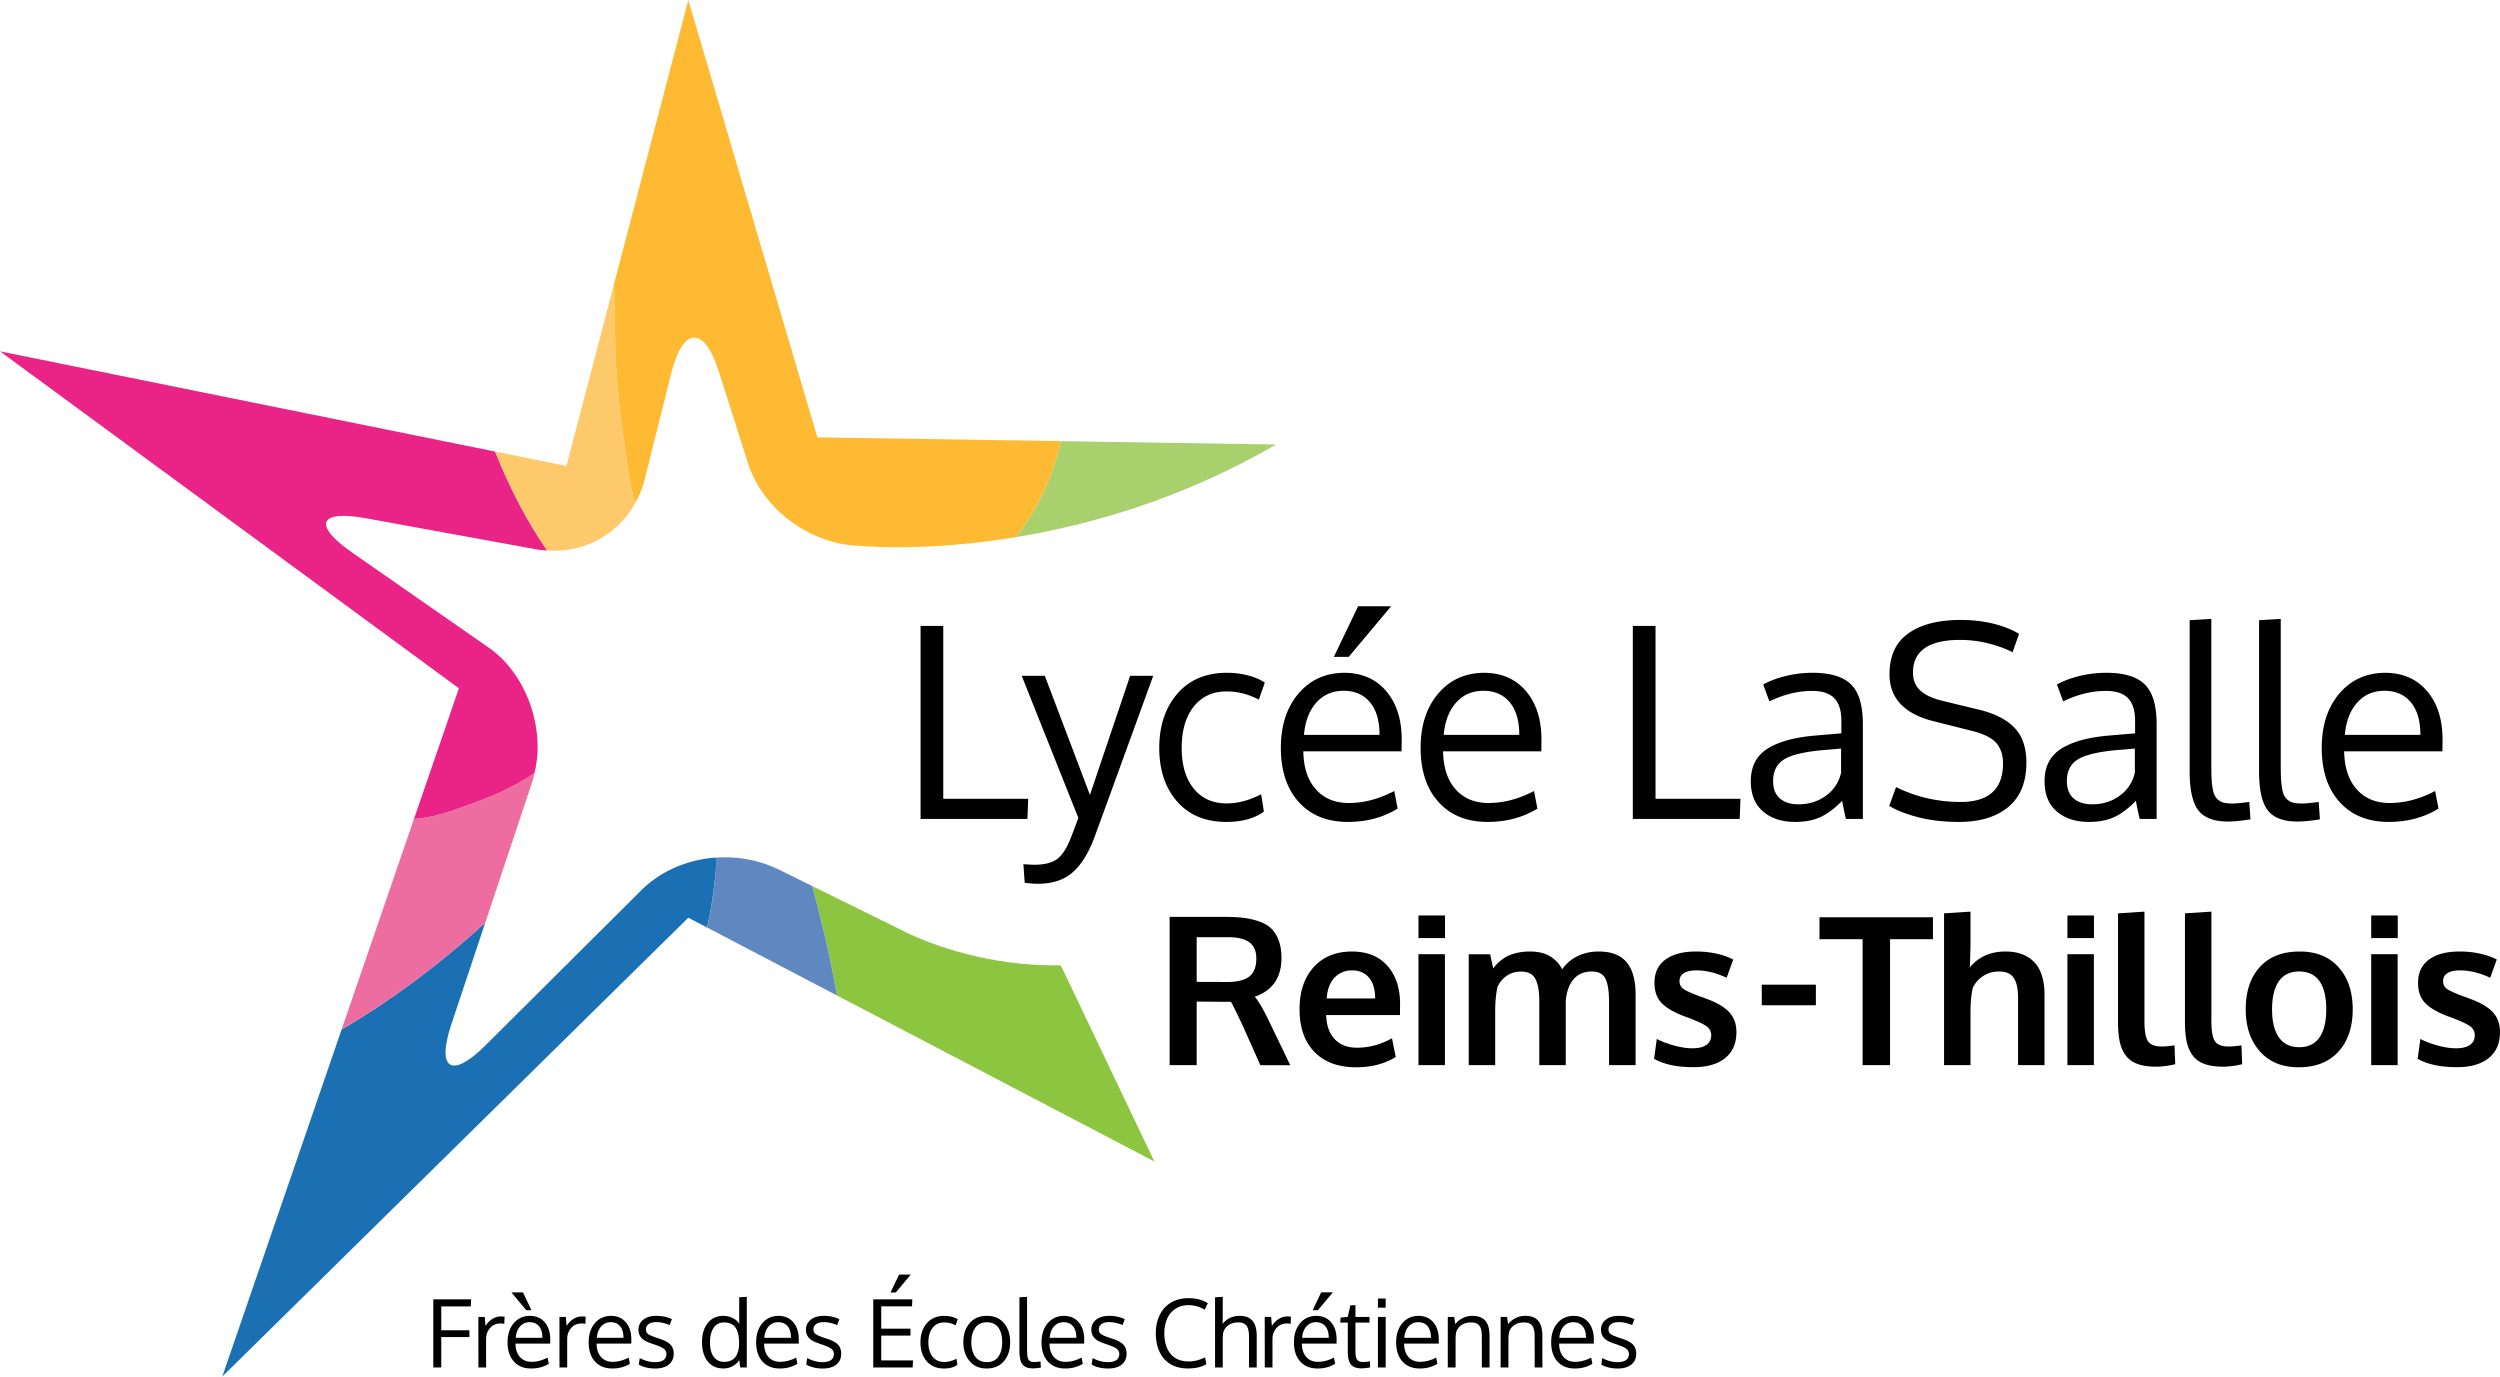
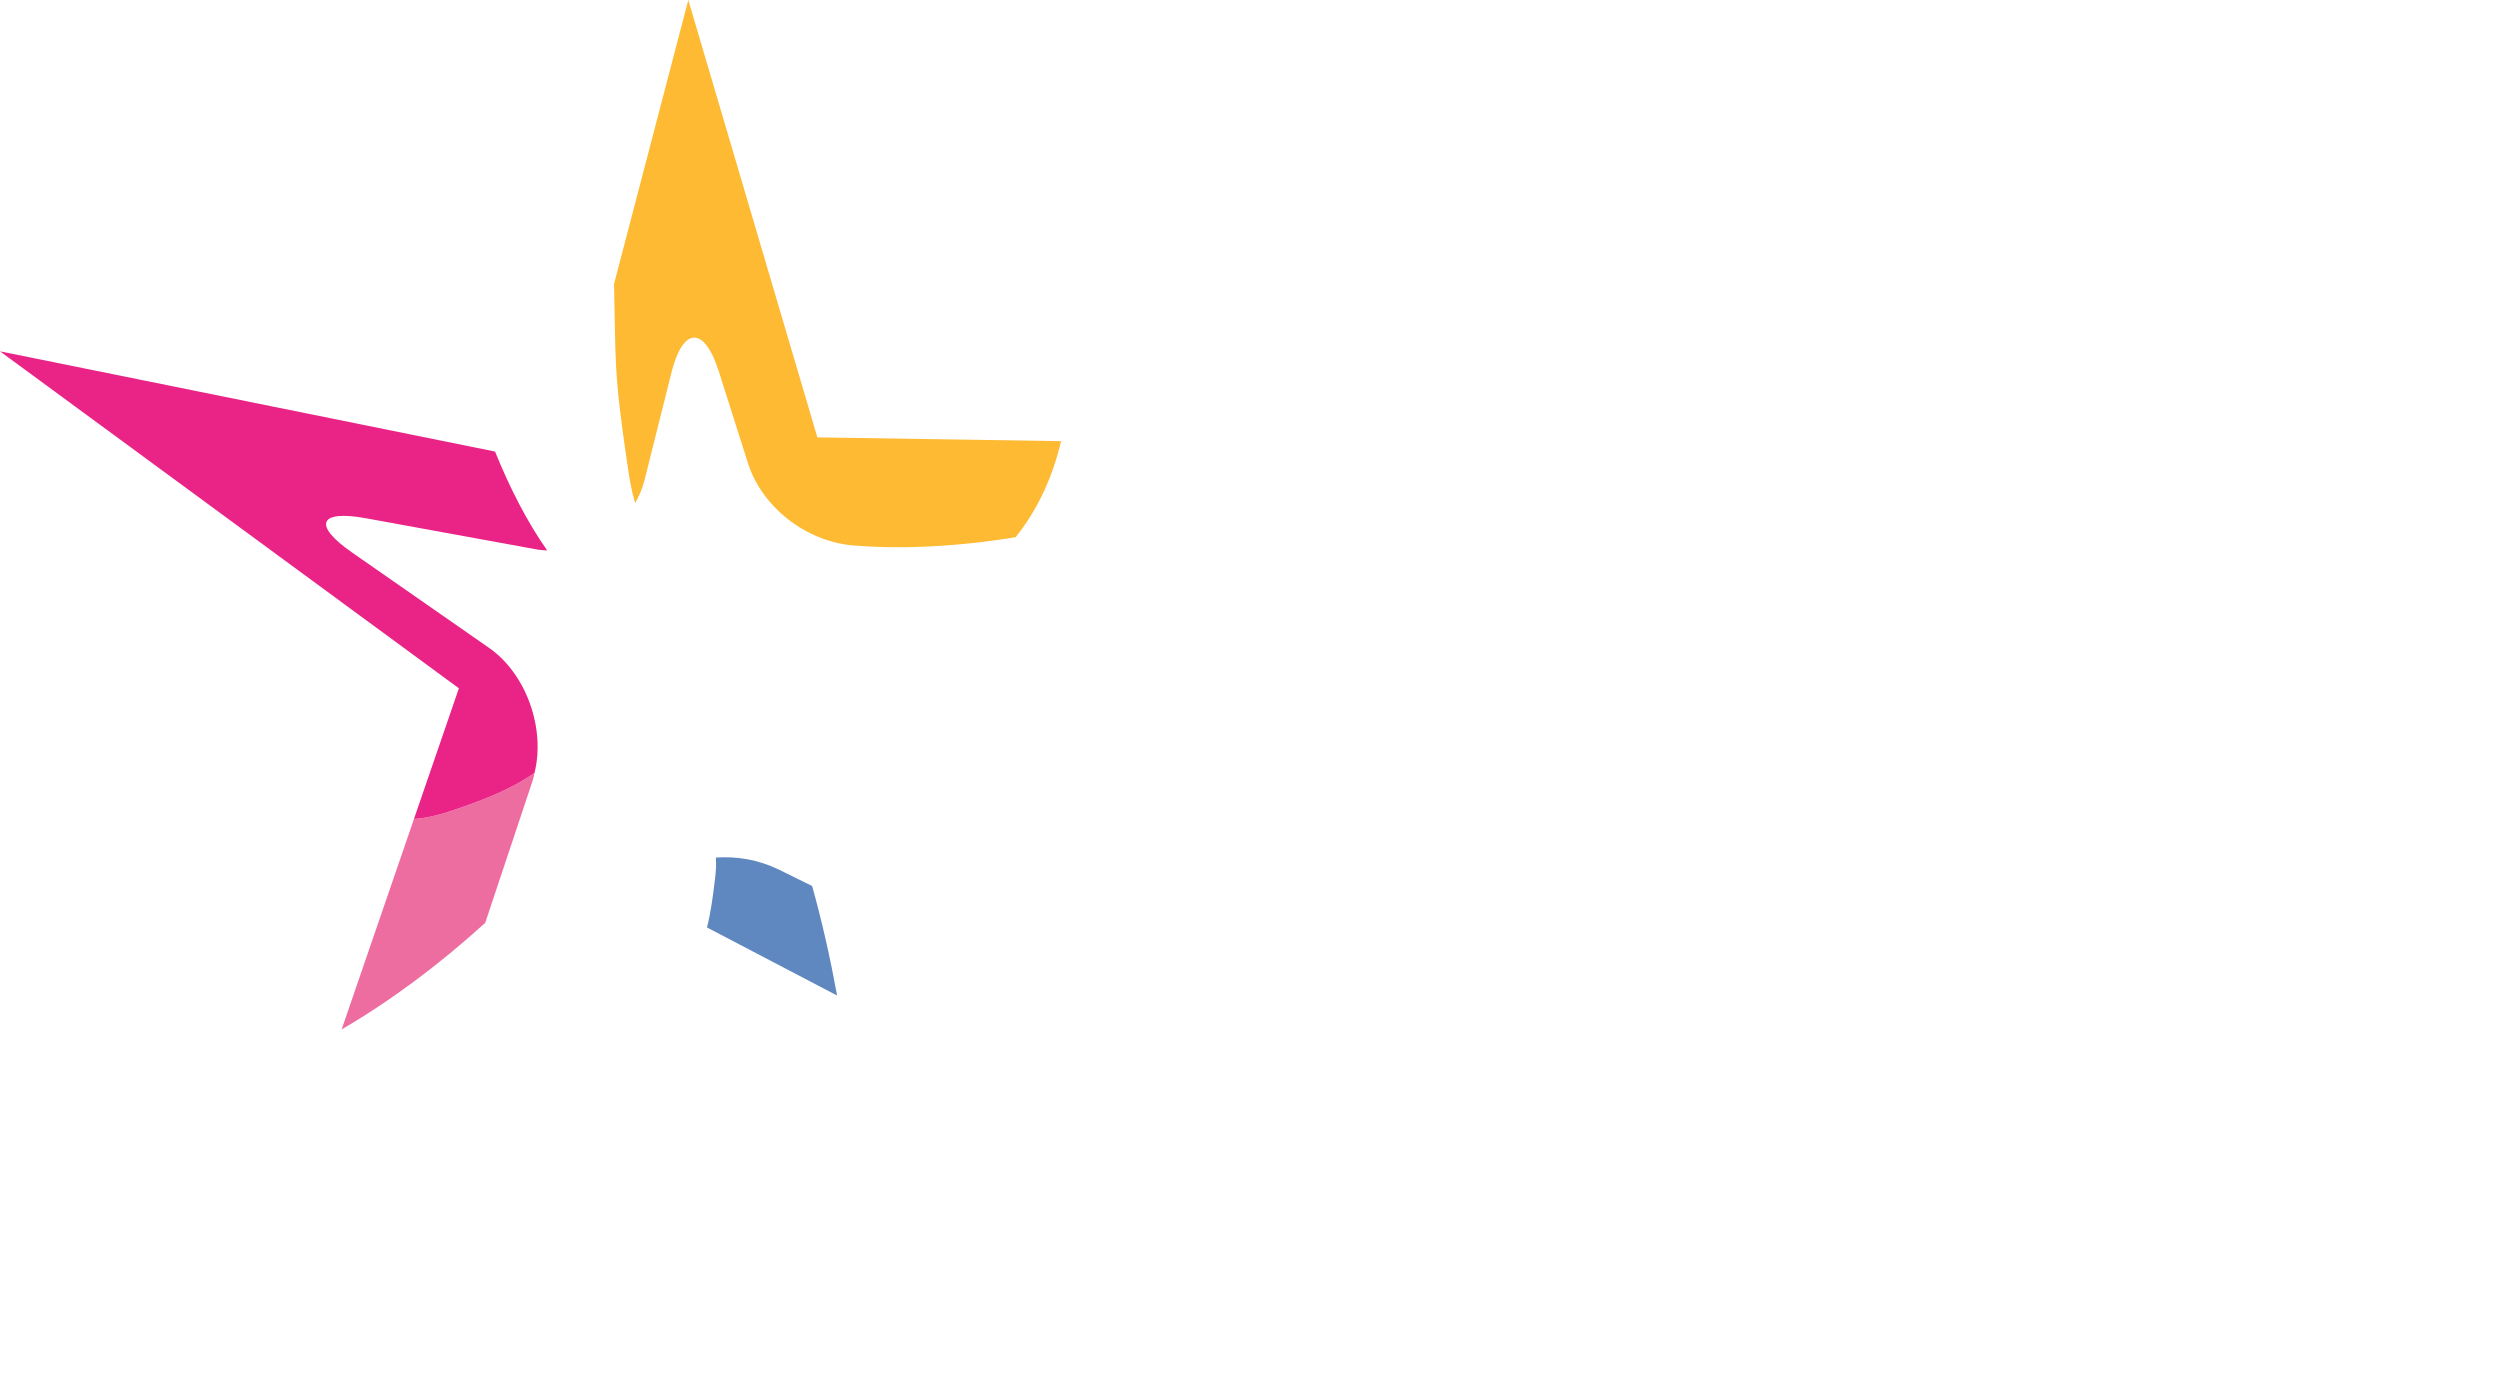
<svg xmlns="http://www.w3.org/2000/svg" width="600" height="330.368" viewBox="0 0 600 330.368">
-   <path d="M217.499 223.781l-22.582-11.138c2.445 8.783 4.43 17.699 5.988 26.286l76.145 39.833-22.46-47.081c-16.974.314-31.094-4.94-37.091-7.9z" fill="#8cc640" />
-   <path d="M254.658 105.876c-1.974 8.393-5.45 16.247-10.913 23.055 17.727-2.913 39.965-9.16 62.544-22.254l-51.631-.8z" fill="#a8d16d" />
-   <path d="M171.847 208.1c.023-.762-.01-1.525-.041-2.288-7.069.49-13.699 3.431-18.387 8.337l-36.915 36.748c-8.124 8.083-11.801 5.804-8.177-5.067l8.12-24.343C105.25 231.647 93.7 240.24 81.987 247.07l-13.611 39.596-15.025 43.703 6.579-6.477 105.263-103.644 4.484 2.346c.939-3.729 1.44-7.585 1.895-11.416.121-1.022.243-2.047.276-3.076z" fill="#1a70b2" />
  <path d="M200.904 238.929c-1.557-8.588-3.541-17.503-5.987-26.286l-8.047-3.968c-4.91-2.374-10.092-3.206-15.064-2.862.032.762.064 1.525.04 2.288-.032 1.03-.153 2.054-.275 3.077-.454 3.829-.956 7.686-1.895 11.415l26.472 13.848 4.756 2.488z" fill="#5f88c1" />
  <path d="M99.356 196.54L81.99 247.065c11.712-6.825 23.26-15.417 34.46-25.577l11.445-34.311c.182-.545.251-1.13.391-1.69-5.246 3.728-11.529 6.18-17.67 8.339-3.648 1.282-7.434 2.506-11.258 2.716z" fill="#ee6da1" />
  <path d="M117.393 155.503L84.42 132.546c-9.4-6.548-7.88-10.224 3.404-8.165l41.243 7.529c.756.137 1.504.136 2.257.195-4.803-6.838-8.95-14.948-12.516-23.732L65.786 97.637 0 84.32l110.134 80.873-3.16 9.192-7.618 22.157c3.824-.21 7.61-1.434 11.259-2.716 6.14-2.159 12.424-4.61 17.67-8.34 2.655-10.621-1.967-23.76-10.892-29.982z" fill="#ea2487" />
-   <path d="M150.284 109.492c-1.022-7.203-2.046-14.419-2.435-21.692-.152-2.825-.207-5.654-.262-8.482l-.219-11.161-11.424 43.685-17.127-3.468c3.563 8.784 7.709 16.894 12.51 23.732 8.64.686 16.877-3.654 21.116-11.352-.248-.89-.507-1.779-.71-2.683-.631-2.826-1.04-5.705-1.449-8.58z" fill="#fec96a" />
  <path d="M196.168 104.969L165.192 0l-17.824 68.157.219 11.161c.055 2.828.11 5.657.262 8.482.389 7.273 1.413 14.489 2.435 21.692.409 2.874.817 5.753 1.45 8.58.202.904.461 1.791.709 2.682.903-1.641 1.69-3.38 2.188-5.317l6.501-25.966c2.78-11.12 7.896-11.28 11.372-.363l7.008 22.053c3.47 10.925 14.789 19.615 27.14 19.855 0 0 15.058 1.536 37.09-2.084 5.465-6.809 8.94-14.663 10.916-23.056l-58.49-.907z" fill="#fdba32" />
-   <path d="M246.77 191.72h-20.386v-41.493h-5.448v46.314h25.647l.188-4.822zm14.817-.94l-10.834-28.592h-5.543l13.59 34.103c-.417 1.19-1.054 2.881-1.91 5.072-.96 2.381-2.051 4.003-3.272 4.871-1.222.864-3.012 1.299-5.37 1.299-.586 0-1.462-.043-2.632-.126l.313 4.447c1.107.167 2.161.25 3.164.25 3.34 0 6.033-.84 8.08-2.52 2.045-1.68 3.788-4.327 5.228-7.938.313-.793 5.105-13.945 14.374-39.458h-5.542l-9.646 28.592zm32.76 6.482c3.715 0 6.711-.826 8.986-2.474l-.657-4.165c-2.818 1.462-5.575 2.193-8.267 2.193-3.382 0-6.028-1.196-7.938-3.587-1.91-2.39-2.866-5.632-2.866-9.723 0-4.196.965-7.505 2.897-9.927 1.93-2.421 4.557-3.633 7.875-3.633 2.714 0 5.293.659 7.735 1.973l1.441-4.07c-.96-.71-2.27-1.284-3.93-1.723a20.099 20.099 0 0 0-5.152-.658c-5.03 0-8.992 1.665-11.884 4.995-2.891 3.33-4.347 7.668-4.368 13.012 0 5.302 1.425 9.593 4.275 12.87 2.849 3.277 6.8 4.917 11.852 4.917zm39.525-51.765h-7.924l-5.824 12.15h3.57l10.178-12.15zm-10.368 51.765c4.467 0 8.445-1.066 11.93-3.194l-.811-4.229c-3.655 1.923-7.298 2.882-10.929 2.882-3.3 0-5.925-1.09-7.875-3.272-1.955-2.183-2.96-5.226-3.021-9.13h23.578c0-.29.004-.771.016-1.44a82.98 82.98 0 0 0 .016-1.377c0-4.865-1.248-8.753-3.744-11.665-2.492-2.913-5.872-4.369-10.129-4.369-4.531.063-8.182 1.75-10.96 5.058-2.778 3.309-4.166 7.625-4.166 12.949 0 5.512 1.436 9.853 4.306 13.028 2.872 3.172 6.802 4.76 11.79 4.76zm-7.576-28.638c1.692-1.89 3.873-2.834 6.542-2.834 2.674 0 4.778.914 6.313 2.74 1.535 1.828 2.302 4.442 2.302 7.844H312.95c.295-3.277 1.285-5.86 2.977-7.75zm41.12 28.638c4.466 0 8.444-1.066 11.93-3.194l-.814-4.229c-3.653 1.923-7.296 2.882-10.929 2.882-3.297 0-5.922-1.09-7.875-3.272-1.953-2.183-2.958-5.226-3.021-9.13h23.58c0-.29.004-.771.014-1.44a82.98 82.98 0 0 0 .016-1.377c0-4.865-1.248-8.753-3.742-11.665-2.494-2.913-5.872-4.369-10.13-4.369-4.53.063-8.183 1.75-10.96 5.058s-4.166 7.625-4.166 12.949c0 5.512 1.436 9.853 4.306 13.028 2.871 3.172 6.8 4.76 11.79 4.76zm-7.58-28.638c1.693-1.89 3.874-2.834 6.546-2.834 2.673 0 4.775.914 6.31 2.74 1.535 1.828 2.302 4.442 2.302 7.844h-18.132c.293-3.277 1.285-5.86 2.975-7.75zm47.86-18.397h-5.451v46.314h25.648l.187-4.822h-20.385v-41.492zm33.542 47.035c2.254 0 4.217-.365 5.887-1.096 1.67-.731 3.455-2.046 5.355-3.946.293 1.545.596 2.986.909 4.321h4.07v-22.734c0-4.488-.944-7.667-2.834-9.536-1.89-1.868-4.974-2.803-9.253-2.803-2.173 0-4.307.257-6.405.768-2.098.512-3.91 1.195-5.432 2.05.02.043.25.664.688 1.864a77.5 77.5 0 0 0 .814 2.176c3.445-1.67 6.858-2.505 10.24-2.505 2.421 0 4.196.585 5.325 1.754 1.127 1.17 1.69 2.964 1.69 5.386V176c-.688.062-1.728.151-3.116.266-1.389.115-2.427.203-3.115.266-5.01.418-8.847 1.472-11.509 3.163-2.661 1.69-3.992 4.289-3.992 7.797 0 3.152.976 5.569 2.928 7.249 1.95 1.682 4.536 2.522 7.75 2.522zm-2.647-15.032c1.785-1.086 4.943-1.826 9.473-2.223.355-.02 1.112-.083 2.272-.188 1.159-.104 1.789-.156 1.894-.156v5.792c-.544 2.318-1.76 4.16-3.65 5.527-1.887 1.37-4.074 2.052-6.56 2.052-1.898 0-3.393-.469-4.477-1.41-1.086-.939-1.628-2.326-1.628-4.164 0-2.4.891-4.143 2.676-5.23zm42.325 10.24c-5.51 0-10.678-1.19-15.5-3.57l-1.628 4.51c1.69 1.043 3.982 1.946 6.874 2.71 2.89.76 6.193 1.142 9.911 1.142 4.968 0 8.897-1.195 11.789-3.586s4.338-5.945 4.338-10.662c0-3.633-.972-6.436-2.912-8.409-1.943-1.973-4.792-3.407-8.55-4.306l-8.798-2.13c-2.319-.563-4.055-1.382-5.214-2.457-1.16-1.075-1.74-2.5-1.74-4.275 0-5.24 3.78-7.86 11.338-7.86 2.358 0 4.69.303 6.999.909 2.306.605 4.16 1.294 5.557 2.066l1.567-4.415c-1.65-1.023-3.696-1.838-6.139-2.443-2.441-.605-5.063-.908-7.86-.908-5.344 0-9.53 1.07-12.558 3.21-3.027 2.14-4.539 5.413-4.539 9.817 0 5.742 3.518 9.499 10.553 11.274l9.206 2.317c2.84.71 4.796 1.686 5.872 2.928 1.075 1.242 1.612 2.864 1.612 4.87 0 6.179-3.393 9.268-10.178 9.268zm42.972 4.071h4.07v-22.734c0-4.488-.944-7.667-2.834-9.536-1.89-1.868-4.974-2.803-9.253-2.803-2.173 0-4.307.257-6.405.768-2.098.512-3.91 1.195-5.432 2.05.02.043.25.664.688 1.864a77.5 77.5 0 0 0 .814 2.176c3.445-1.67 6.858-2.505 10.24-2.505 2.421 0 4.196.585 5.325 1.754 1.127 1.17 1.69 2.964 1.69 5.386V176a436.9 436.9 0 0 1-3.115.266c-1.39.115-2.428.203-3.116.266-5.01.418-8.847 1.472-11.508 3.163-2.662 1.69-3.993 4.289-3.993 7.797 0 3.152.976 5.569 2.928 7.249 1.951 1.682 4.536 2.522 7.75 2.522 2.254 0 4.217-.365 5.887-1.096 1.67-.731 3.455-2.046 5.355-3.946.293 1.545.596 2.986.909 4.321zm-1.16-11.086c-.542 2.318-1.758 4.16-3.648 5.527-1.888 1.37-4.075 2.052-6.561 2.052-1.898 0-3.392-.469-4.477-1.41-1.086-.939-1.627-2.326-1.627-4.164 0-2.4.89-4.143 2.675-5.23 1.785-1.086 4.944-1.826 9.473-2.223.355-.02 1.113-.083 2.272-.188 1.159-.104 1.789-.156 1.894-.156v5.792zm22.33 11.712c1.463 0 3.268-.177 5.418-.53l-.28-4.167c-1.963.25-3.28.376-3.946.376-.816 0-1.498-.057-2.052-.172s-1.027-.345-1.425-.688a3.722 3.722 0 0 1-.907-1.143c-.21-.418-.378-1.04-.503-1.864a22.365 22.365 0 0 1-.234-2.52c-.03-.856-.046-1.995-.046-3.415v-34.508l-5.198.313v36.263c0 4.446.692 7.566 2.082 9.363 1.387 1.796 3.752 2.692 7.092 2.692zm16.664 0c1.462 0 3.267-.177 5.418-.53l-.28-4.167c-1.963.25-3.28.376-3.946.376-.816 0-1.499-.057-2.052-.172a3.11 3.11 0 0 1-1.426-.688 3.72 3.72 0 0 1-.906-1.143c-.21-.418-.378-1.04-.503-1.864a22.365 22.365 0 0 1-.234-2.52 100.76 100.76 0 0 1-.047-3.415v-34.508l-5.198.313v36.263c0 4.446.693 7.566 2.082 9.363 1.388 1.796 3.752 2.692 7.092 2.692zm21.956.095c4.467 0 8.445-1.066 11.93-3.194l-.813-4.229c-3.653 1.923-7.296 2.882-10.929 2.882-3.297 0-5.922-1.09-7.875-3.272-1.953-2.183-2.959-5.226-3.021-9.13h23.58c0-.29.004-.771.014-1.44.012-.667.016-1.127.016-1.377 0-4.865-1.248-8.753-3.742-11.665-2.494-2.913-5.872-4.369-10.13-4.369-4.53.063-8.183 1.75-10.96 5.058s-4.166 7.625-4.166 12.949c0 5.512 1.436 9.853 4.306 13.028 2.871 3.172 6.8 4.76 11.79 4.76zm-7.578-28.638c1.692-1.89 3.873-2.834 6.545-2.834 2.673 0 4.775.914 6.31 2.74 1.535 1.828 2.302 4.442 2.302 7.844h-18.132c.293-3.277 1.285-5.86 2.975-7.75zM304.376 244.69c-1.292-2.665-2.374-4.49-3.246-5.476 4.279-1.484 6.42-4.586 6.42-9.301 0-1.6-.215-2.985-.643-4.156-.428-1.17-1.01-2.118-1.743-2.845-.735-.727-1.697-1.305-2.883-1.733a17.225 17.225 0 0 0-3.755-.884c-1.316-.162-2.87-.243-4.664-.243h-13.154v35.587h6.493v-15.262l5.498.048c1.551 0 2.463.009 2.739.025.37.614 1.34 2.584 2.906 5.91l4.142 9.28h7.17l-5.28-10.95zm-9.932-9.012l-3.634-.012-3.61-.012v-10.731h7.535c2.293 0 3.997.41 5.11 1.234 1.115.824 1.673 2.108 1.673 3.853 0 1.985-.55 3.427-1.648 4.323-1.099.897-2.907 1.345-5.426 1.345zm31.253 15.771c-2.278 0-4.067-.682-5.367-2.048-1.296-1.365-1.979-3.291-2.044-5.777h17.706c0-.29.004-.743.012-1.357s.012-1.058.012-1.333c0-3.794-1.014-6.84-3.037-9.131-2.027-2.294-4.875-3.441-8.542-3.441-3.877.016-6.934 1.276-9.18 3.778-2.245 2.504-3.368 5.872-3.368 10.103 0 4.344 1.192 7.748 3.574 10.21 2.383 2.463 5.711 3.695 9.992 3.695 3.683 0 6.858-.824 9.52-2.472l-.897-4.505c-2.678 1.519-5.473 2.278-8.38 2.278zm-5.367-16.861c1.123-1.131 2.5-1.697 4.131-1.697 1.745 0 3.11.582 4.096 1.745.985 1.163 1.478 2.827 1.478 4.99h-11.627c.161-2.227.803-3.908 1.922-5.038zm20.1-9.449h6.371v-5.426h-6.37v5.426zm0 30.5h6.347v-26.623h-6.347v26.623zm21.175-21.44c.97-.678 2.124-1.017 3.465-1.017 1.646 0 2.785.582 3.415 1.745.63 1.163.945 2.932.945 5.305v15.407h6.347v-15.577c.161-1.387.468-2.575.92-3.56 1.083-2.23 2.86-3.344 5.33-3.344 1.615 0 2.71.577 3.283 1.732.572 1.156.86 3.034.86 5.632v15.117h6.371v-17.005c0-3.392-.714-5.95-2.144-7.68-1.43-1.728-3.671-2.592-6.723-2.592-1.857 0-3.545.372-5.062 1.115a9.553 9.553 0 0 0-3.707 3.172c-.517-1.145-1.41-2.147-2.676-3.003-1.268-.856-2.96-1.284-5.077-1.284-.985 0-1.908.089-2.772.267-.865.177-1.592.395-2.181.654a8.32 8.32 0 0 0-1.672.981c-.525.396-.937.751-1.234 1.066-.3.315-.61.675-.933 1.077l-.727-3.39h-5.135v26.622h6.347v-12.911c0-2.278.184-4.231.557-5.863a6.443 6.443 0 0 1 2.203-2.665zm48.042 5.548a20.46 20.46 0 0 0-.824-.315 11.07 11.07 0 0 0-.63-.218c-2.019-.741-3.376-1.343-4.069-1.803-.694-.46-1.042-1.103-1.042-1.927 0-.872.36-1.522 1.079-1.95.717-.429 1.714-.643 2.99-.643 2.294 0 4.707.59 7.244 1.77l1.575-4.385c-2.569-1.276-5.547-1.914-8.94-1.914-3.132 0-5.575.646-7.328 1.939s-2.627 3.148-2.627 5.57c0 2.004.541 3.59 1.621 4.76 1.083 1.172 2.852 2.234 5.307 3.187.208.08.669.25 1.38.509 2.067.791 3.469 1.452 4.204 1.985.735.533 1.102 1.26 1.102 2.18-.016 1.018-.416 1.79-1.2 2.315-.783.525-1.877.787-3.283.787-1.357 0-2.857-.23-4.505-.69-1.648-.46-3.005-.982-4.069-1.563l-.654 4.772c2.356 1.34 5.499 2.01 9.422 2.01 3.296 0 5.838-.726 7.631-2.18 1.793-1.454 2.698-3.512 2.714-6.177 0-1.987-.573-3.597-1.72-4.832-1.147-1.236-2.94-2.298-5.378-3.187zm27.029-14.341h10.345v30.233h6.59v-30.233h10.294v-5.257h-27.229v5.257zm44.625 2.956c-3.568 0-6.411 1.26-8.525 3.778l.072-2.579c.049-1.688.073-2.718.073-3.09v-7.679l-6.349.412v36.435h6.35v-12.815c0-2.39.193-4.327.58-5.813.548-1.131 1.372-2.056 2.47-2.775 1.099-.719 2.359-1.078 3.78-1.078 1.662 0 2.842.509 3.536 1.527.695 1.017 1.042 2.617 1.042 4.795v16.16h6.347v-16.862c0-3.536-.82-6.155-2.46-7.86-1.637-1.704-3.943-2.556-6.916-2.556zm14.879 27.277h6.347v-26.623h-6.347v26.623zm0-30.5h6.37v-5.426h-6.37v5.426zm22.629 26.02c-1.632 0-2.73-.425-3.296-1.273-.565-.848-.846-2.468-.846-4.856v-26.238l-6.347.412v25.947c0 1.92.135 3.528.41 4.82s.76 2.407 1.454 3.342c.695.937 1.644 1.62 2.847 2.048 1.204.428 2.716.642 4.542.642.452 0 .945-.029 1.478-.085.533-.057.973-.113 1.32-.17.348-.056.711-.125 1.09-.206.379-.08.576-.12.593-.12l-.168-4.53c-1.244.177-2.27.266-3.077.266zm16.065 0c-1.631 0-2.73-.425-3.295-1.273-.566-.848-.846-2.468-.846-4.856v-26.238l-6.347.412v25.947c0 1.92.135 3.528.41 4.82.274 1.292.76 2.407 1.454 3.342.694.937 1.643 1.62 2.847 2.048 1.204.428 2.716.642 4.542.642.452 0 .945-.029 1.478-.085.533-.057.973-.113 1.32-.17.348-.056.711-.125 1.09-.206.378-.08.576-.12.592-.12l-.167-4.53c-1.244.177-2.27.266-3.078.266zm17.058-22.797c-4.12 0-7.308 1.24-9.57 3.718-2.262 2.48-3.39 5.868-3.39 10.163 0 4.166 1.128 7.526 3.39 10.076 2.262 2.553 5.361 3.829 9.303 3.829 4.101 0 7.292-1.256 9.568-3.768 2.278-2.51 3.416-5.89 3.416-10.137 0-4.198-1.126-7.563-3.38-10.09-2.251-2.527-5.365-3.791-9.337-3.791zm4.747 20.615c-1.082 1.567-2.698 2.35-4.844 2.35-2.165 0-3.797-.783-4.893-2.35-1.099-1.567-1.648-3.802-1.648-6.71 0-2.956.545-5.212 1.636-6.77 1.088-1.56 2.708-2.34 4.856-2.34 2.18 0 3.81.776 4.893 2.327 1.083 1.551 1.624 3.803 1.624 6.759 0 2.924-.541 5.167-1.624 6.734zm12.407 6.662h6.347v-26.623h-6.347v26.623zm0-30.5h6.371v-5.426h-6.371v5.426zm29.194 17.795c-1.147-1.236-2.94-2.298-5.378-3.187-.194-.08-.468-.186-.824-.315a11.07 11.07 0 0 0-.63-.218c-2.02-.741-3.376-1.343-4.069-1.803-.694-.46-1.042-1.103-1.042-1.927 0-.872.36-1.522 1.078-1.95.717-.429 1.715-.643 2.991-.643 2.294 0 4.707.59 7.243 1.77l1.576-4.385c-2.569-1.276-5.548-1.914-8.94-1.914-3.132 0-5.575.646-7.328 1.939-1.753 1.292-2.627 3.148-2.627 5.57 0 2.004.54 3.59 1.621 4.76 1.083 1.172 2.851 2.234 5.307 3.187.208.08.668.25 1.38.509 2.067.791 3.468 1.452 4.203 1.985.735.533 1.103 1.26 1.103 2.18-.016 1.018-.416 1.79-1.2 2.315-.783.525-1.877.787-3.283.787-1.357 0-2.857-.23-4.505-.69s-3.005-.982-4.069-1.563l-.654 4.772c2.356 1.34 5.498 2.01 9.422 2.01 3.296 0 5.838-.726 7.631-2.18 1.793-1.454 2.698-3.512 2.714-6.177 0-1.987-.573-3.597-1.72-4.832zm-175.455-1.677h12.985v-4.943h-12.985v4.943zm-318.835 86.93h1.914v-7.297h6.755v-1.626h-6.755v-5.736h7.086l.078-1.693h-9.078v16.353zm14.133-11.608a5.15 5.15 0 0 0-1.604 1.658l-.176-2.177h-1.537c0 .64.003 4.683.011 12.128h1.846v-6.811c0-1.06.323-1.951.968-2.67.644-.719 1.483-1.078 2.515-1.078.25 0 .545.03.884.089l.067-1.703a5.674 5.674 0 0 0-.907-.066c-.73 0-1.42.21-2.067.63zm9.432-2.123l-2.046-4.279h-2.764l3.571 4.28h1.239zm-.398 1.35c-1.6.022-2.89.615-3.87 1.784-.98 1.168-1.471 2.692-1.471 4.572 0 1.947.507 3.48 1.52 4.6 1.014 1.121 2.402 1.68 4.163 1.68 1.577 0 2.982-.375 4.213-1.128l-.287-1.493c-1.29.679-2.577 1.018-3.859 1.018-1.165 0-2.092-.386-2.78-1.155-.69-.771-1.046-1.846-1.068-3.223h8.326c0-.103 0-.273.005-.509s.006-.398.006-.486c0-1.717-.441-3.09-1.322-4.12-.88-1.028-2.072-1.54-3.576-1.54zm-3.383 5.262c.103-1.157.453-2.07 1.05-2.736.596-.669 1.367-1.002 2.31-1.002.944 0 1.687.323 2.228.967.542.646.813 1.57.813 2.77h-6.401zm13.811-4.49a5.15 5.15 0 0 0-1.603 1.659l-.177-2.177h-1.537c0 .64.003 4.683.011 12.128h1.846v-6.811c0-1.06.323-1.951.968-2.67.644-.719 1.483-1.078 2.515-1.078.25 0 .546.03.885.089l.066-1.703a5.675 5.675 0 0 0-.906-.066c-.73 0-1.42.21-2.068.63zm9.035-.773c-1.6.023-2.89.616-3.87 1.785-.98 1.168-1.47 2.692-1.47 4.572 0 1.947.506 3.48 1.52 4.6s2.4 1.68 4.163 1.68c1.577 0 2.981-.375 4.212-1.128l-.287-1.493c-1.29.679-2.576 1.018-3.859 1.018-1.165 0-2.092-.386-2.78-1.155-.69-.771-1.045-1.846-1.067-3.223h8.325c0-.103.001-.273.005-.509s.006-.398.006-.486c0-1.717-.44-3.09-1.321-4.12-.88-1.028-2.073-1.54-3.577-1.54zm-3.383 5.263c.103-1.157.453-2.07 1.05-2.736.597-.669 1.367-1.002 2.311-1.002.943 0 1.686.323 2.228.967.542.646.812 1.57.812 2.77h-6.4zm15.093.242c-.369-.117-.675-.22-.918-.309-.95-.325-1.584-.612-1.901-.862-.317-.25-.476-.612-.476-1.085 0-.55.22-.981.657-1.286.44-.307 1.045-.46 1.82-.46.994 0 2.064.236 3.207.709l.54-1.416c-1.127-.531-2.376-.796-3.747-.796-1.327 0-2.372.313-3.135.94-.763.625-1.144 1.415-1.144 2.366.007.781.237 1.434.69 1.957s1.211.96 2.273 1.314l.918.321c1.12.384 1.872.731 2.256 1.04.382.31.574.733.574 1.273-.051 1.266-.976 1.9-2.775 1.9-1.187 0-2.395-.327-3.626-.984l-.232 1.56c.434.28 1 .508 1.696.686a9.328 9.328 0 0 0 2.284.264c1.34 0 2.406-.307 3.195-.922.789-.616 1.19-1.485 1.205-2.605 0-.921-.255-1.652-.762-2.195-.51-.542-1.376-1.012-2.6-1.41zm19.076-4.62l.033 1.05c-.354-.59-.886-1.06-1.598-1.41a5.06 5.06 0 0 0-2.271-.525c-1.548 0-2.783.576-3.705 1.73-.92 1.154-1.382 2.666-1.382 4.538 0 1.961.453 3.512 1.36 4.65.907 1.138 2.16 1.707 3.76 1.707.818 0 1.559-.18 2.222-.541a4.349 4.349 0 0 0 1.592-1.46l.243 1.759h1.57v-16.95l-1.824.11v5.342zm-.912 8.988c-.594.781-1.499 1.171-2.714 1.171-.76 0-1.398-.206-1.914-.618-.516-.414-.89-.965-1.121-1.658-.233-.692-.349-1.512-.349-2.455 0-.67.068-1.289.205-1.852a5.225 5.225 0 0 1 .602-1.498 2.853 2.853 0 0 1 1.051-1.018c.434-.242.936-.364 1.503-.364 1.276 0 2.198.414 2.77 1.244.571.828.857 2.062.857 3.698 0 1.452-.297 2.568-.89 3.35zm10.322-9.873c-1.6.023-2.89.616-3.87 1.785-.98 1.168-1.47 2.692-1.47 4.572 0 1.947.506 3.48 1.52 4.6 1.014 1.121 2.4 1.68 4.163 1.68 1.577 0 2.981-.375 4.212-1.128l-.287-1.493c-1.29.679-2.576 1.018-3.859 1.018-1.165 0-2.092-.386-2.78-1.155-.69-.771-1.045-1.846-1.068-3.223h8.326c0-.103.001-.273.005-.509s.006-.398.006-.486c0-1.717-.44-3.09-1.321-4.12-.88-1.028-2.073-1.54-3.577-1.54zm-3.383 5.263c.103-1.157.453-2.07 1.05-2.736.597-.669 1.367-1.002 2.311-1.002.943 0 1.686.323 2.228.967.542.646.812 1.57.812 2.77h-6.401zm15.094.242c-.369-.117-.675-.22-.918-.309-.95-.325-1.584-.612-1.901-.862s-.476-.612-.476-1.085c0-.55.22-.981.657-1.286.44-.307 1.045-.46 1.82-.46.994 0 2.063.236 3.206.709l.542-1.416c-1.128-.531-2.377-.796-3.748-.796-1.327 0-2.372.313-3.135.94-.763.625-1.144 1.415-1.144 2.366.007.781.237 1.434.69 1.957s1.21.96 2.273 1.314l.918.321c1.12.384 1.872.731 2.255 1.04.383.31.575.733.575 1.273-.051 1.266-.976 1.9-2.776 1.9-1.186 0-2.395-.327-3.625-.984l-.233 1.56c.435.28 1.001.508 1.697.686a9.328 9.328 0 0 0 2.284.264c1.34 0 2.406-.307 3.195-.922.789-.616 1.19-1.485 1.205-2.605 0-.921-.255-1.652-.763-2.195-.508-.542-1.375-1.012-2.598-1.41zm12.972-.761h7.021v-1.67h-7.021v-5.351h7.385l.078-1.693h-9.377v16.353h9.454l.089-1.692h-7.63v-5.947zm7.076-14.64h-2.797l-2.057 4.29h1.26l3.594-4.29zm8.04 11.477c.958 0 1.868.233 2.73.697l.51-1.438c-.34-.25-.802-.454-1.389-.607a7.06 7.06 0 0 0-1.818-.233c-1.777 0-3.176.588-4.196 1.763-1.021 1.175-1.535 2.708-1.543 4.594 0 1.872.504 3.387 1.51 4.544 1.006 1.157 2.4 1.736 4.184 1.736 1.312 0 2.37-.29 3.174-.874l-.232-1.47c-.996.517-1.968.773-2.92.773-1.194 0-2.128-.42-2.802-1.264-.675-.844-1.012-1.989-1.012-3.435 0-1.48.341-2.65 1.023-3.503.681-.856 1.608-1.283 2.78-1.283zm10.262-1.58c-1.762 0-3.147.58-4.157 1.746-1.01 1.165-1.516 2.69-1.516 4.578 0 1.85.504 3.364 1.51 4.543 1.007 1.18 2.36 1.77 4.064 1.77 1.769 0 3.154-.584 4.157-1.753 1.002-1.168 1.503-2.692 1.503-4.572 0-1.872-.494-3.393-1.481-4.562-.988-1.167-2.348-1.75-4.08-1.75zm2.725 9.805c-.615.862-1.528 1.295-2.736 1.295-1.224 0-2.154-.435-2.792-1.299-.637-.866-.956-2.02-.956-3.457 0-1.458.317-2.623.95-3.493.634-.869 1.556-1.305 2.764-1.305 1.246 0 2.173.426 2.781 1.278.609.85.913 2.018.913 3.5 0 1.458-.308 2.619-.924 3.481zm8.72 1.272c-.287 0-.529-.02-.725-.06a1.078 1.078 0 0 1-.502-.245 1.285 1.285 0 0 1-.321-.403c-.074-.146-.133-.366-.177-.657-.045-.29-.072-.587-.083-.89s-.016-.705-.016-1.206v-12.184l-1.836.11v12.805c0 1.57.245 2.672.735 3.306.49.634 1.325.951 2.504.951.516 0 1.154-.065 1.914-.19l-.1-1.47c-.693.089-1.157.133-1.393.133zm6.99-11.078c-1.601.023-2.89.616-3.87 1.785-.981 1.168-1.472 2.692-1.472 4.572 0 1.947.507 3.48 1.52 4.6s2.402 1.68 4.164 1.68c1.577 0 2.981-.375 4.212-1.128l-.287-1.493c-1.29.679-2.576 1.018-3.859 1.018-1.165 0-2.092-.386-2.78-1.155-.69-.771-1.045-1.846-1.068-3.223h8.326c0-.103.001-.273.005-.509s.006-.398.006-.486c0-1.717-.441-3.09-1.321-4.12-.88-1.028-2.073-1.54-3.577-1.54zm-3.384 5.263c.103-1.157.453-2.07 1.05-2.736.597-.669 1.367-1.002 2.311-1.002.943 0 1.686.323 2.227.967.543.646.813 1.57.813 2.77h-6.401zm15.092.242c-.368-.117-.674-.22-.917-.309-.95-.325-1.585-.612-1.902-.862-.317-.25-.475-.612-.475-1.085 0-.55.219-.981.657-1.286.44-.307 1.045-.46 1.82-.46.994 0 2.063.236 3.206.709l.542-1.416c-1.128-.531-2.377-.796-3.748-.796-1.327 0-2.372.313-3.135.94-.763.625-1.144 1.415-1.144 2.366.007.781.237 1.434.69 1.957s1.21.96 2.273 1.314l.918.321c1.12.384 1.872.731 2.255 1.04.383.31.575.733.575 1.273-.052 1.266-.976 1.9-2.776 1.9-1.186 0-2.395-.327-3.625-.984l-.233 1.56c.435.28 1.001.508 1.697.686a9.328 9.328 0 0 0 2.283.264c1.341 0 2.407-.307 3.196-.922.789-.616 1.19-1.485 1.205-2.605 0-.921-.255-1.652-.763-2.195-.509-.542-1.375-1.012-2.599-1.41zm15.058-7.175c.888-.597 1.947-.896 3.178-.896 1.371 0 2.662.365 3.87 1.094l.752-1.559c-1.26-.81-2.809-1.215-4.644-1.215-1.209 0-2.307.206-3.295.62-.987.412-1.811.99-2.47 1.73-.66.74-1.17 1.626-1.532 2.658-.361 1.034-.542 2.16-.542 3.384 0 1.268.166 2.42.498 3.455.332 1.036.816 1.929 1.453 2.676.639.747 1.445 1.326 2.422 1.736.977.408 2.08.612 3.311.612 1.872 0 3.358-.345 4.456-1.038l-.32-1.625c-1.349.656-2.653.983-3.915.983-.98 0-1.847-.167-2.603-.503a4.69 4.69 0 0 1-1.841-1.415 6.293 6.293 0 0 1-1.061-2.123c-.236-.807-.355-1.7-.355-2.681 0-1.31.218-2.472.653-3.484a5.423 5.423 0 0 1 1.985-2.409zm15.474 1.67c-1.718 0-3.096.64-4.135 1.923.03-.618.045-1.14.045-1.56v-4.93l-1.847.11v16.84h1.847v-6.468c0-.679.032-1.294.099-1.846a3.166 3.166 0 0 1 1.243-1.803c.638-.464 1.421-.697 2.35-.697.965 0 1.642.277 2.03.83.386.554.579 1.438.579 2.654v7.33h1.847v-7.617c0-3.178-1.353-4.766-4.058-4.766zm9.3.774a5.15 5.15 0 0 0-1.602 1.658l-.177-2.177h-1.537c0 .64.003 4.683.011 12.128h1.846v-6.811c0-1.06.323-1.951.968-2.67.644-.719 1.483-1.078 2.515-1.078.25 0 .545.03.885.089l.066-1.703a5.674 5.674 0 0 0-.906-.066c-.73 0-1.42.21-2.068.63zm13.038-6.414h-2.797l-2.058 4.291h1.26l3.595-4.29zm-4.003 5.64c-1.599.023-2.89.616-3.87 1.785-.98 1.168-1.47 2.692-1.47 4.572 0 1.947.506 3.48 1.52 4.6 1.014 1.121 2.4 1.68 4.164 1.68 1.577 0 2.98-.375 4.212-1.128l-.289-1.493c-1.29.679-2.574 1.018-3.859 1.018-1.163 0-2.09-.386-2.778-1.155-.691-.771-1.046-1.846-1.069-3.223h8.326c0-.103.002-.273.006-.509l.004-.486c0-1.717-.44-3.09-1.32-4.12-.88-1.028-2.074-1.54-3.577-1.54zm-3.383 5.263c.104-1.157.453-2.07 1.049-2.736.598-.669 1.37-1.002 2.312-1.002.943 0 1.686.323 2.227.967.542.646.814 1.57.814 2.77h-6.402zm14.663 5.825c-.678 0-1.159-.187-1.437-.563-.281-.376-.42-1.024-.42-1.947v-6.952h3.372v-1.371h-3.372v-2.821l-1.218.044-.63 2.777-1.712.153-.08 1.218h1.804v7.286c.028 1.296.295 2.237.796 2.819s1.349.874 2.542.874c.464 0 1.135-.079 2.013-.232l-.076-1.46c-.812.117-1.34.175-1.582.175zm3.54-13.057h1.858v-2.188h-1.858v2.188zm0 14.352h1.858V316.06h-1.858v12.128zm9.71-12.383c-1.6.023-2.89.616-3.872 1.785-.98 1.168-1.47 2.692-1.47 4.572 0 1.947.507 3.48 1.52 4.6s2.402 1.68 4.165 1.68c1.577 0 2.98-.375 4.212-1.128l-.289-1.493c-1.29.679-2.575 1.018-3.859 1.018-1.163 0-2.09-.386-2.78-1.155-.69-.771-1.044-1.846-1.067-3.223h8.326c0-.103.002-.273.006-.509l.004-.486c0-1.717-.44-3.09-1.32-4.12-.88-1.028-2.074-1.54-3.577-1.54zm-3.385 5.263c.103-1.157.454-2.07 1.05-2.736.598-.669 1.369-1.002 2.312-1.002s1.686.323 2.227.967c.542.646.814 1.57.814 2.77h-6.403zm16.342-5.263c-.834 0-1.61.182-2.328.548a5.42 5.42 0 0 0-1.797 1.441l-.23-1.734h-1.55v12.128h1.869v-6.634c0-.642.038-1.21.11-1.702a3.114 3.114 0 0 1 1.239-1.781c.634-.456 1.427-.685 2.376-.685.907 0 1.555.239 1.94.72.389.478.597 1.233.627 2.265.006.347.01 2.952.01 7.817h1.848v-7.585c0-1.63-.337-2.835-1.008-3.62-.67-.786-1.706-1.178-3.106-1.178zm12.684 0c-.834 0-1.61.182-2.329.548a5.42 5.42 0 0 0-1.797 1.441l-.23-1.734h-1.549v12.128h1.868v-6.634c0-.642.039-1.21.111-1.702a3.114 3.114 0 0 1 1.238-1.781c.634-.456 1.428-.685 2.377-.685.907 0 1.555.239 1.94.72.388.478.596 1.233.626 2.265.006.347.01 2.952.01 7.817h1.848v-7.585c0-1.63-.337-2.835-1.007-3.62s-1.707-1.178-3.106-1.178zm11.567 0c-1.6.023-2.89.616-3.872 1.785-.979 1.168-1.47 2.692-1.47 4.572 0 1.947.507 3.48 1.521 4.6s2.401 1.68 4.164 1.68c1.577 0 2.98-.375 4.212-1.128l-.289-1.493c-1.29.679-2.574 1.018-3.859 1.018-1.163 0-2.09-.386-2.78-1.155-.689-.771-1.044-1.846-1.066-3.223h8.325c0-.103.002-.273.006-.509l.004-.486c0-1.717-.44-3.09-1.32-4.12-.88-1.028-2.074-1.54-3.576-1.54zm-3.385 5.263c.103-1.157.455-2.07 1.05-2.736.598-.669 1.37-1.002 2.312-1.002s1.686.323 2.228.967c.54.646.813 1.57.813 2.77h-6.403zm15.095.242c-.368-.117-.675-.22-.917-.309-.951-.325-1.585-.612-1.902-.862-.317-.25-.477-.612-.477-1.085 0-.55.22-.981.658-1.286.439-.307 1.046-.46 1.82-.46.995 0 2.064.236 3.207.709l.54-1.416c-1.126-.531-2.376-.796-3.747-.796-1.327 0-2.373.313-3.134.94-.763.625-1.145 1.415-1.145 2.366.008.781.238 1.434.69 1.957.455.523 1.212.96 2.272 1.314l.919.321c1.12.384 1.872.731 2.256 1.04.383.31.573.733.573 1.273-.05 1.266-.975 1.9-2.774 1.9-1.188 0-2.395-.327-3.627-.984l-.232 1.56c.436.28 1.001.508 1.698.686a9.323 9.323 0 0 0 2.282.264c1.343 0 2.407-.307 3.196-.922.788-.616 1.19-1.485 1.206-2.605 0-.921-.255-1.652-.763-2.195-.51-.542-1.376-1.012-2.6-1.41z" />
</svg>